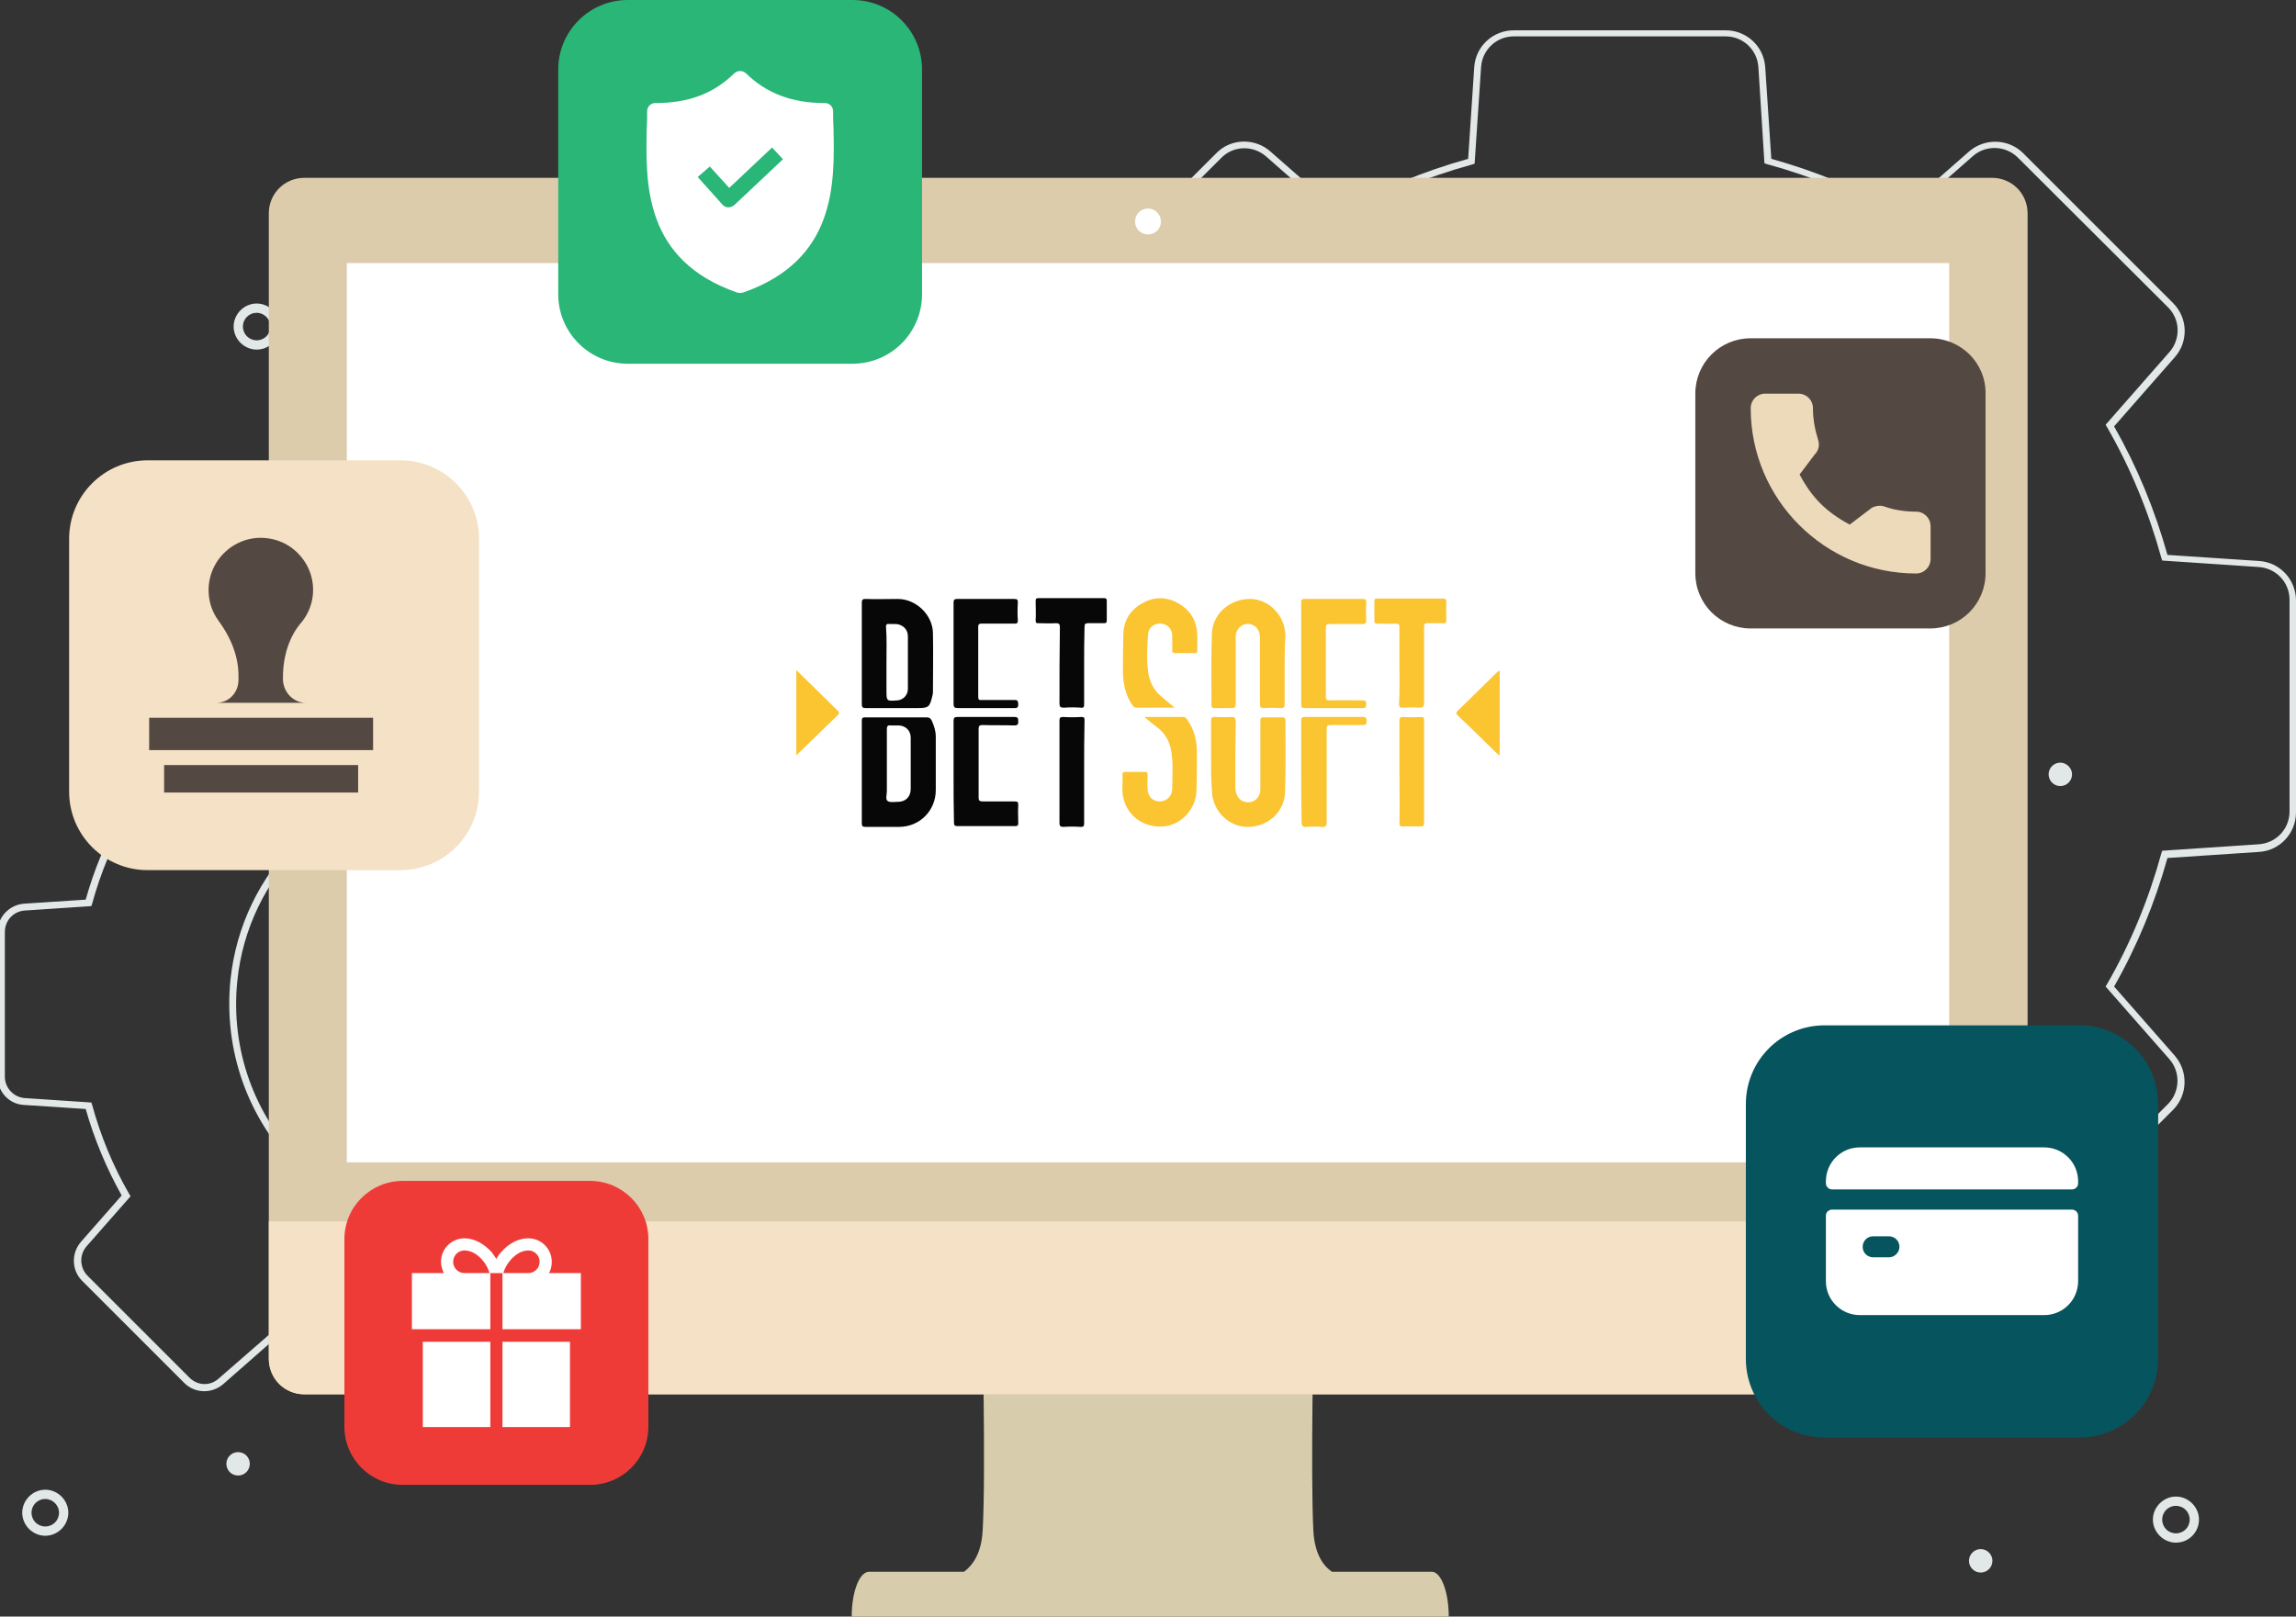
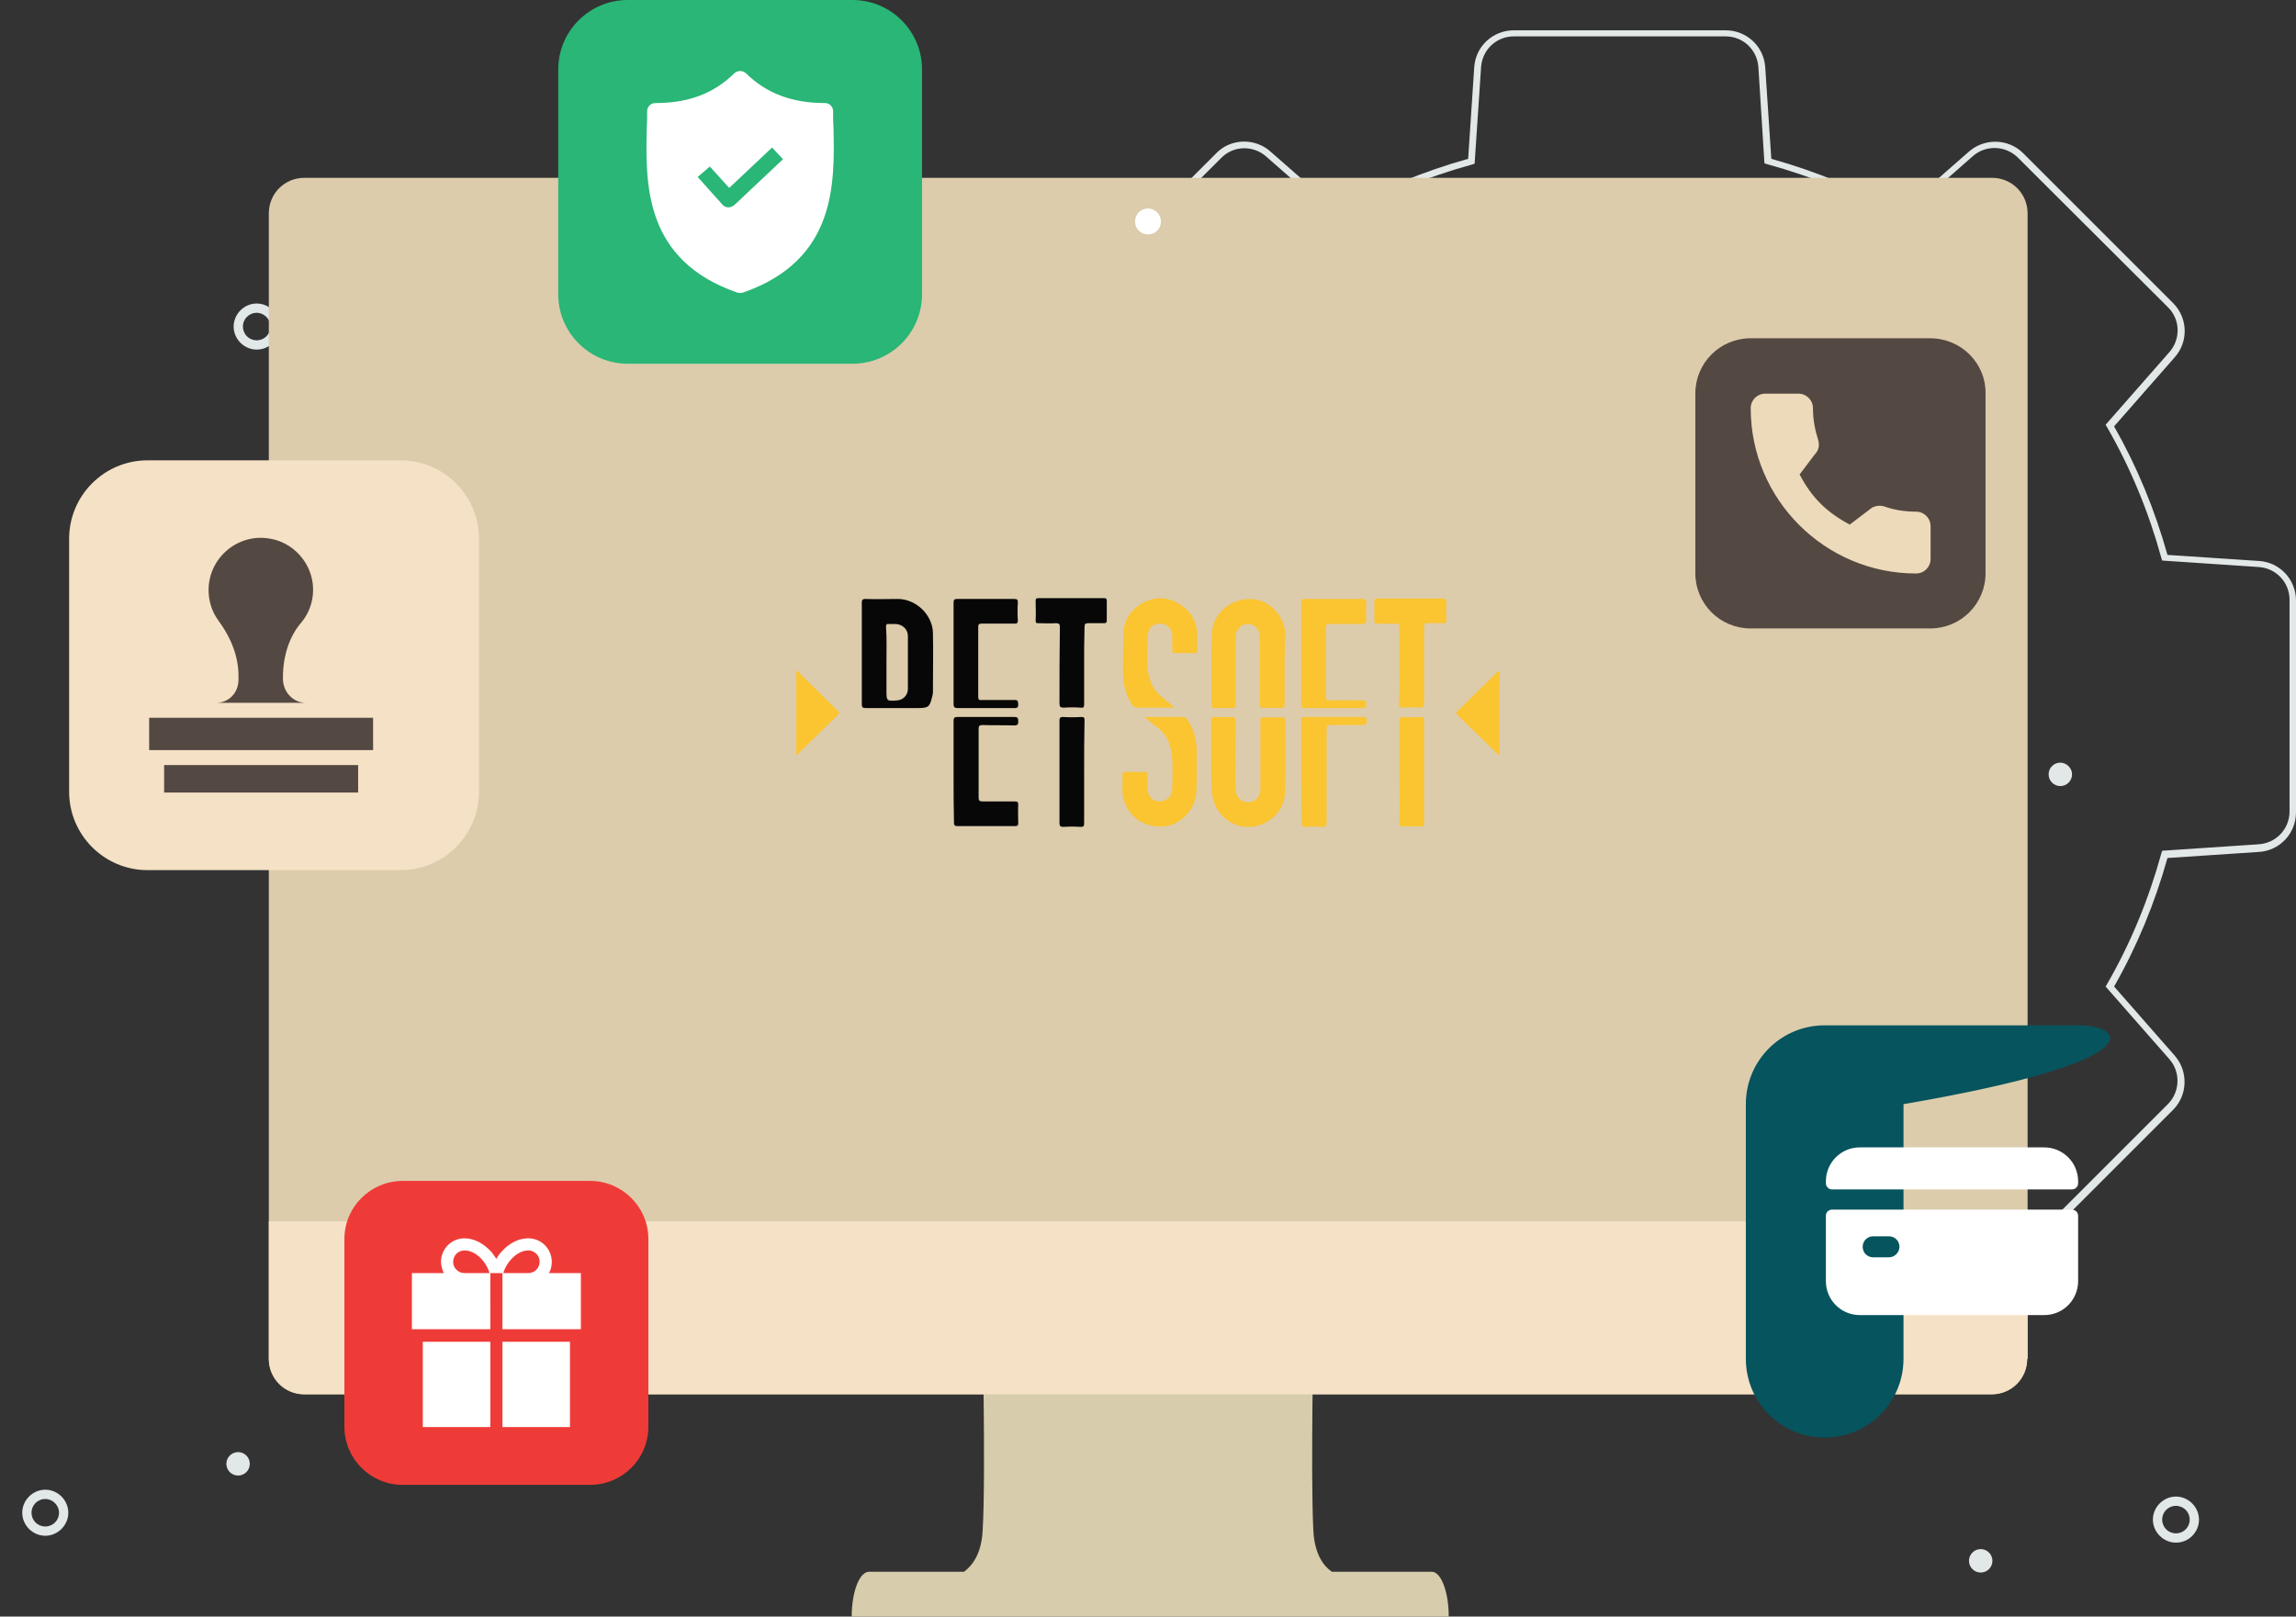
<svg xmlns="http://www.w3.org/2000/svg" xmlns:xlink="http://www.w3.org/1999/xlink" version="1.1" x="0px" y="0px" viewBox="0 0 568 400" style="enable-background:new 0 0 568 400;" xml:space="preserve">
  <rect x="0" y="0" width="568" height="400" fill="#333333" stroke="none" />
  <style type="text/css">
	.st0{fill:#E2E7E8;}
	.st1{fill:#D7CCAB;}
	.st2{clip-path:url(#XMLID_2_);fill:#F5E1C5;}
	.st3{fill:#FFFFFF;}
	.st4{fill:#080707;}
	.st5{fill:#FBC431;}
	.st6{fill:#F5E1C5;}
	.st7{fill:#544842;}
	.st8{fill:#06545D;}
	.st9{fill:#EF3B38;}
	.st10{fill:#ECDABB;}
	.st11{fill:#29B677;}
</style>
  <g id="Layer_1">
    <g>
      <g>
        <g>
          <g>
            <path class="st0" d="M426.9,342.1h-52.4c-5.2,0-9.5-4-9.8-9.2l-1.5-22.6c-11.1-3.1-21.8-7.5-31.8-13.2l-17.1,15       c-3.9,3.4-9.8,3.2-13.4-0.4l-37.1-37.1c-3.7-3.7-3.8-9.6-0.4-13.4l15-17.1c-5.7-10-10.1-20.7-13.2-31.8l-22.6-1.5       c-5.2-0.3-9.2-4.6-9.2-9.8v-52.4c0-5.2,4-9.5,9.2-9.8l22.6-1.5c3.1-11.1,7.5-21.8,13.2-31.8l-15-17.1       c-3.4-3.9-3.2-9.8,0.4-13.4l37.1-37.1c3.6-3.7,9.6-3.8,13.4-0.4l17.1,15c10-5.7,20.7-10.1,31.8-13.2l1.5-22.6       c0.3-5.2,4.6-9.2,9.8-9.2h52.4c5.2,0,9.5,4,9.8,9.2l1.5,22.6c11.1,3.1,21.8,7.5,31.8,13.2l17.1-15c3.9-3.4,9.8-3.2,13.4,0.4       l37.1,37.1c3.7,3.7,3.8,9.6,0.4,13.4l-15,17.1c5.7,10,10.1,20.7,13.2,31.8l22.6,1.5c5.2,0.3,9.2,4.6,9.2,9.8v52.4       c0,5.2-4,9.5-9.2,9.8l-22.6,1.5c-3.1,11.1-7.5,21.8-13.2,31.8l15,17.1c3.4,3.9,3.2,9.8-0.4,13.4l-37.1,37.1       c-3.6,3.7-9.6,3.8-13.4,0.4l-17.1-15c-10,5.7-20.7,10.1-31.8,13.2l-1.5,22.6C436.3,338,432,342.1,426.9,342.1z M331.1,294.9       l0.5,0.3c10.2,5.9,21.2,10.4,32.5,13.5l0.6,0.2l1.6,23.9c0.3,4.3,3.8,7.6,8.1,7.6h52.4c4.3,0,7.8-3.3,8.1-7.6l1.6-23.9l0.6-0.2       c11.3-3.1,22.3-7.6,32.5-13.5l0.5-0.3l18,15.8c3.2,2.8,8.1,2.7,11.1-0.4l37.1-37.1c3-3,3.2-7.9,0.4-11.1l-15.8-18l0.3-0.5       c5.9-10.2,10.4-21.2,13.5-32.5l0.2-0.6l23.9-1.6c4.3-0.3,7.6-3.8,7.6-8.1v-52.4c0-4.3-3.3-7.8-7.6-8.1l-23.9-1.6l-0.2-0.6       c-3.1-11.3-7.6-22.3-13.5-32.5l-0.3-0.5l15.8-18c2.8-3.2,2.7-8.1-0.4-11.1L499.2,39c-3-3-7.9-3.2-11.1-0.4l-18,15.8l-0.5-0.3       c-10.2-5.9-21.2-10.4-32.5-13.5l-0.6-0.2L435,16.6c-0.3-4.3-3.8-7.6-8.1-7.6h-52.4c-4.3,0-7.8,3.3-8.1,7.6l-1.6,23.9l-0.6,0.2       c-11.3,3.1-22.3,7.6-32.5,13.5l-0.5,0.3l-18-15.8c-3.2-2.8-8.1-2.7-11.1,0.4L265,76.1c-3,3-3.2,7.9-0.4,11.1l15.8,18l-0.3,0.5       c-5.9,10.2-10.4,21.2-13.5,32.5l-0.2,0.6l-23.9,1.6c-4.3,0.3-7.6,3.8-7.6,8.1v52.4c0,4.3,3.3,7.8,7.6,8.1l23.9,1.6l0.2,0.6       c3.1,11.3,7.6,22.3,13.5,32.5l0.3,0.5l-15.8,18c-2.8,3.2-2.7,8.1,0.4,11.1l37.1,37.1c3,3,7.9,3.2,11.1,0.4L331.1,294.9z        M400.7,258.2c-22.2,0-43.4-8.7-59.2-24.5c-17.8-17.8-26.5-42.4-24-67.6c3.9-39.3,35.3-70.7,74.6-74.6       c25.2-2.5,49.8,6.3,67.6,24c17.8,17.8,26.5,42.4,24,67.6c-3.9,39.3-35.3,70.7-74.6,74.6C406.3,258.1,403.5,258.2,400.7,258.2z        M409,256.1l0.1,0.9L409,256.1c38.5-3.8,69.2-34.5,73.1-73.1c2.4-24.7-6.1-48.8-23.6-66.2c-17.4-17.4-41.5-26-66.2-23.6       c-38.5,3.8-69.2,34.5-73.1,73.1c-2.4,24.7,6.1,48.8,23.6,66.2C360.2,250,384.3,258.5,409,256.1z" />
          </g>
          <g>
-             <path class="st0" d="M132,363.1H96.1c-3.7,0-6.7-2.9-7-6.5l-1-15.3c-7.5-2.1-14.7-5.1-21.4-8.9l-11.5,10.1       c-2.8,2.4-7,2.3-9.6-0.3l-25.3-25.3c-2.6-2.6-2.7-6.8-0.3-9.6l10.1-11.5c-3.8-6.8-6.8-14-8.9-21.4l-15.3-1       c-3.7-0.2-6.5-3.3-6.5-7v-35.8c0-3.7,2.9-6.7,6.5-7l15.3-1c2.1-7.5,5.1-14.7,8.9-21.4l-10.1-11.5c-2.4-2.8-2.3-7,0.3-9.6       l25.3-25.3c2.6-2.6,6.8-2.7,9.6-0.3l11.5,10.1c6.8-3.8,14-6.8,21.4-8.9l1-15.3c0.2-3.7,3.3-6.5,7-6.5H132c3.7,0,6.7,2.9,7,6.5       l1,15.3c7.5,2.1,14.7,5.1,21.4,8.9l11.5-10.1c2.8-2.4,7-2.3,9.6,0.3l25.3,25.3c2.6,2.6,2.7,6.8,0.3,9.6l-10.1,11.5       c3.8,6.8,6.8,14,8.9,21.4l15.3,1c3.7,0.2,6.5,3.3,6.5,7v35.8c0,3.7-2.9,6.7-6.5,7l-15.3,1c-2.1,7.5-5.1,14.7-8.9,21.4       l10.1,11.5c2.4,2.8,2.3,7-0.3,9.6l-25.3,25.3c-2.6,2.6-6.8,2.7-9.6,0.3l-11.5-10.1c-6.8,3.8-14,6.8-21.4,8.9l-1,15.3       C138.7,360.2,135.6,363.1,132,363.1z M66.5,330.3l0.5,0.3c7,4,14.4,7.1,22.1,9.2l0.6,0.2l1.1,16.5c0.2,2.8,2.5,4.9,5.3,4.9H132       c2.8,0,5.1-2.2,5.3-4.9l1.1-16.5l0.6-0.2c7.7-2.1,15.2-5.2,22.1-9.2l0.5-0.3l12.4,10.9c2.1,1.8,5.2,1.7,7.2-0.2l25.3-25.3       c2-2,2.1-5.1,0.2-7.2L195.8,296l0.3-0.5c4-7,7.1-14.4,9.2-22.1l0.2-0.6l16.5-1.1c2.8-0.2,4.9-2.5,4.9-5.3v-35.8       c0-2.8-2.2-5.1-4.9-5.3l-16.5-1.1l-0.2-0.6c-2.1-7.7-5.2-15.2-9.2-22.1l-0.3-0.5l10.9-12.4c1.8-2.1,1.7-5.2-0.2-7.2L181.2,156       c-2-2-5.1-2.1-7.2-0.2l-12.4,10.9l-0.5-0.3c-7-4-14.4-7.1-22.1-9.2l-0.6-0.2l-1.1-16.5c-0.2-2.8-2.5-4.9-5.3-4.9H96.1       c-2.8,0-5.1,2.2-5.3,4.9L89.8,157l-0.6,0.2c-7.7,2.1-15.2,5.2-22.1,9.2l-0.5,0.3l-12.4-10.9c-2.1-1.8-5.2-1.7-7.2,0.2       l-25.3,25.3c-2,2-2.1,5.1-0.2,7.2L32.3,201l-0.3,0.5c-4,7-7.1,14.4-9.2,22.1l-0.2,0.6l-16.5,1.1c-2.8,0.2-4.9,2.5-4.9,5.3v35.8       c0,2.8,2.2,5.1,4.9,5.3l16.5,1.1l0.2,0.6c2.1,7.7,5.2,15.2,9.2,22.1l0.3,0.5l-10.9,12.4c-1.8,2.1-1.7,5.2,0.2,7.2l25.3,25.3       c2,2,5.1,2.1,7.2,0.2L66.5,330.3z M114.1,305.8c-15.2,0-29.8-6-40.6-16.8c-12.2-12.2-18.2-29.1-16.5-46.4       c2.7-27,24.2-48.5,51.2-51.2c17.3-1.7,34.2,4.3,46.4,16.5c12.2,12.2,18.2,29.1,16.5,46.4c-2.7,27-24.2,48.5-51.2,51.2l-0.1-0.9       l0.1,0.9C118,305.7,116,305.8,114.1,305.8z M114,192.9c-1.9,0-3.7,0.1-5.6,0.3c-26.2,2.6-47.1,23.5-49.7,49.6       c-1.7,16.8,4.2,33.2,16,45c11.8,11.8,28.2,17.7,45,16c26.2-2.6,47.1-23.5,49.6-49.7c1.7-16.8-4.2-33.2-16-45       C142.9,198.6,128.8,192.9,114,192.9z" />
-           </g>
+             </g>
        </g>
        <g>
          <path class="st0" d="M538.3,381.7c-3.1,0-5.7-2.6-5.7-5.7s2.6-5.7,5.7-5.7s5.7,2.6,5.7,5.7S541.5,381.7,538.3,381.7z       M538.3,372.6c-1.9,0-3.4,1.5-3.4,3.4s1.5,3.4,3.4,3.4s3.4-1.5,3.4-3.4S540.2,372.6,538.3,372.6z" />
        </g>
        <g>
          <path class="st0" d="M472.6,86.5c-3.1,0-5.7-2.6-5.7-5.7c0-3.1,2.6-5.7,5.7-5.7c3.1,0,5.7,2.6,5.7,5.7      C478.3,84,475.7,86.5,472.6,86.5z M472.6,77.4c-1.9,0-3.4,1.5-3.4,3.4s1.5,3.4,3.4,3.4s3.4-1.5,3.4-3.4S474.5,77.4,472.6,77.4z" />
        </g>
        <g>
          <path class="st0" d="M512.6,191.6c0,1.6-1.3,2.9-2.9,2.9c-1.6,0-2.9-1.3-2.9-2.9c0-1.6,1.3-2.9,2.9-2.9      C511.2,188.7,512.6,190,512.6,191.6z" />
        </g>
        <g>
          <circle class="st0" cx="58.9" cy="362.2" r="2.9" />
        </g>
        <g>
          <circle class="st0" cx="95.7" cy="80.8" r="2.9" />
        </g>
        <g>
          <path class="st0" d="M492.9,386.2c0,1.6-1.3,2.9-2.9,2.9c-1.6,0-2.9-1.3-2.9-2.9c0-1.6,1.3-2.9,2.9-2.9      C491.6,383.3,492.9,384.6,492.9,386.2z" />
        </g>
        <g>
-           <path class="st0" d="M171,135.9c-3.1,0-5.7-2.6-5.7-5.7c0-3.1,2.6-5.7,5.7-5.7c3.1,0,5.7,2.6,5.7,5.7      C176.7,133.4,174.1,135.9,171,135.9z M171,126.8c-1.9,0-3.4,1.5-3.4,3.4c0,1.9,1.5,3.4,3.4,3.4s3.4-1.5,3.4-3.4      C174.4,128.3,172.9,126.8,171,126.8z" />
-         </g>
+           </g>
        <g>
          <path class="st0" d="M11.2,380c-3.1,0-5.7-2.6-5.7-5.7s2.6-5.7,5.7-5.7s5.7,2.6,5.7,5.7S14.3,380,11.2,380z M11.2,370.9      c-1.9,0-3.4,1.5-3.4,3.4s1.5,3.4,3.4,3.4s3.4-1.5,3.4-3.4S13,370.9,11.2,370.9z" />
        </g>
        <g>
          <path class="st0" d="M63.5,86.5c-3.1,0-5.7-2.6-5.7-5.7c0-3.1,2.6-5.7,5.7-5.7c3.1,0,5.7,2.6,5.7,5.7      C69.2,84,66.6,86.5,63.5,86.5z M63.5,77.4c-1.9,0-3.4,1.5-3.4,3.4s1.5,3.4,3.4,3.4c1.9,0,3.4-1.5,3.4-3.4S65.3,77.4,63.5,77.4z" />
        </g>
      </g>
      <g>
        <g>
          <g>
            <g>
              <path class="st1" d="M354.2,388.9h-24.7c-1.8-1.2-4.3-4-4.6-10.3c-0.7-13.8,0.1-52.8,0.1-52.8h-82c0,0,0.9,39.1,0.1,52.8        c-0.3,6.3-2.9,9-4.6,10.3H215c-2.4,0-4.3,5-4.3,11.1h147.7C358.4,393.9,356.5,388.9,354.2,388.9z" />
              <g>
                <defs>
                  <path id="XMLID_5_" d="M501.5,336.2c0,4.9-3.9,8.8-8.8,8.8H75.3c-4.9,0-8.8-3.9-8.8-8.8V52.8c0-4.9,3.9-8.8,8.8-8.8h417.5          c4.9,0,8.8,3.9,8.8,8.8V336.2z" />
                </defs>
                <use xlink:href="#XMLID_5_" style="overflow:visible;fill:#DCCCAC;" />
                <clipPath id="XMLID_2_">
                  <use xlink:href="#XMLID_5_" style="overflow:visible;" />
                </clipPath>
                <rect x="60.6" y="302.2" class="st2" width="524.6" height="53.3" />
              </g>
            </g>
            <path class="st3" d="M287.2,54.8c0,1.8-1.4,3.2-3.2,3.2s-3.2-1.4-3.2-3.2c0-1.8,1.4-3.2,3.2-3.2S287.2,53.1,287.2,54.8z" />
          </g>
-           <rect x="85.8" y="65.1" class="st3" width="396.4" height="222.5" />
        </g>
        <g>
-           <path class="st4" d="M213.2,191c0-4.2,0-8.4,0-12.6c0-0.8,0.2-0.9,0.9-0.9c5,0,10,0,15.1,0c0.7,0,1,0.2,1.3,0.8      c0.6,1.3,1,2.6,1,4c0,4.4,0,8.8,0,13.2c0,5.1-4,9.1-9.1,9.1c-2.8,0-5.5,0-8.3,0c-0.7,0-0.9-0.2-0.9-0.9      C213.2,199.4,213.2,195.2,213.2,191z M225.3,188.9C225.3,188.9,225.3,188.9,225.3,188.9c0-2.1,0-4.3,0-6.4c0-1.7-1.2-2.9-2.9-3      c-0.7,0-1.4,0-2.1,0c-0.7-0.1-0.9,0.2-0.9,0.9c0,5.1,0,10.2,0,15.3c0,0.9-0.4,2.1,0.2,2.5c0.5,0.4,1.7,0.2,2.5,0.2      c2,0,3.2-1.3,3.2-3.2C225.3,193.1,225.3,191,225.3,188.9z" />
          <path class="st4" d="M213.2,161.6c0-4.1,0-8.3,0-12.4c0-0.7,0.1-1,0.9-1c2.7,0.1,5.3,0,8,0c4.5,0,8.6,3.9,8.7,8.4      c0.1,4.8,0,9.6,0,14.4c0,0.3,0,0.7-0.1,1c-0.7,3-0.9,3.2-3.9,3.2c-4.2,0-8.4,0-12.6,0c-0.8,0-1-0.2-1-1      C213.2,170,213.2,165.8,213.2,161.6z M219.3,163.8c0,2.3,0,4.7,0,7c0,2.7,0,2.7,2.7,2.5c1.4-0.1,2.6-1.3,2.6-2.8      c0-4.4,0-8.7,0-13.1c0-1.7-1.3-2.9-3-3c-0.5,0-1,0-1.5,0c-0.7-0.1-1,0.1-0.9,0.9C219.4,158.1,219.3,160.9,219.3,163.8z" />
          <path class="st5" d="M317.8,165.5c0,2.9,0,5.8,0,8.7c0,0.7-0.1,1-0.9,1c-1.4-0.1-2.8-0.1-4.2,0c-0.8,0-1-0.2-1-1      c0-5.5,0-11,0-16.5c0-1.8-1.1-3.1-2.6-3.3c-1.9-0.2-3.4,1.2-3.4,3.2c0,5.3,0,10.7,0,16c0,1.6,0,1.6-1.6,1.6c-1.2,0-2.5,0-3.7,0      c-0.5,0-0.7-0.2-0.7-0.7c0-5.9-0.1-11.7,0.1-17.6c0.1-5,4.5-8.8,9.6-8.7c4.7,0.1,8.6,4.3,8.6,9.2      C317.8,160.1,317.8,162.8,317.8,165.5C317.8,165.5,317.8,165.5,317.8,165.5z" />
          <path class="st5" d="M299.6,187.2c0-3,0-5.9,0-8.9c0-0.7,0.2-0.9,0.9-0.9c1.4,0,2.8,0.1,4.1,0c0.8,0,1.1,0.2,1.1,1.1      c-0.1,5.3-0.1,10.6-0.1,15.9c0,0.4,0,0.8,0.1,1.3c0.3,1.8,1.5,2.9,3.3,2.8c1.6-0.1,2.8-1.4,2.8-3.2c0-4.9,0-9.7,0-14.6      c0-0.8,0-1.6,0-2.4c0-0.5,0.1-0.8,0.7-0.8c1.6,0,3.2,0,4.8,0c0.5,0,0.7,0.2,0.7,0.7c0,6,0.1,11.9-0.1,17.9      c-0.2,5-4.5,8.7-9.6,8.5c-4.7-0.2-8.5-4.3-8.5-9.2C299.6,192.6,299.6,189.9,299.6,187.2C299.6,187.2,299.6,187.2,299.6,187.2z" />
          <path class="st5" d="M283.1,177.4c3.4,0,6.5,0,9.6,0c0.6,0,0.8,0.4,1.1,0.8c1.7,2.4,2.3,5.2,2.3,8.1c0,3.1,0,6.1-0.1,9.2      c-0.1,4.7-3.8,8.7-8.3,9c-5,0.3-9.1-2.8-9.9-7.6c-0.3-1.7,0-3.5-0.1-5.3c0-0.4,0.1-0.6,0.6-0.6c1.7,0,3.3,0,5,0      c0.6,0,0.6,0.3,0.6,0.7c0,1.1-0.1,2.3,0,3.4c0,1.9,1.2,3.2,3,3.2c1.7,0,3.1-1.3,3.1-3.2c0-3.2,0.3-6.4-0.3-9.5      c-0.4-2.3-1.6-4.3-3.5-5.7C285.2,179.2,284.3,178.4,283.1,177.4z" />
          <path class="st5" d="M290.6,175.1c-3.4,0-6.5,0-9.5,0c-0.5,0-0.7-0.3-1-0.7c-1.6-2.3-2.2-5-2.3-7.8c0-3.2,0-6.5,0.1-9.7      c0.1-3.6,1.9-6.2,5-7.8c3-1.6,6.2-1.4,9.1,0.5c2.7,1.7,4.1,4.3,4.2,7.5c0,1.2,0,2.5,0,3.7c0,0.6-0.1,0.8-0.8,0.8      c-1.6,0-3.1,0-4.7,0c-0.5,0-0.8-0.2-0.7-0.7c0-1.2,0-2.4,0-3.6c0-1.7-1.2-2.9-2.8-3c-1.7-0.1-3.1,1-3.2,2.7      c-0.2,3.2-0.4,6.5,0.1,9.7c0.4,2.3,1.5,4.3,3.4,5.8C288.5,173.4,289.4,174.1,290.6,175.1z" />
          <path class="st4" d="M235.9,191c0-4.2,0-8.4,0-12.6c0-0.8,0.2-1,1-1c4.7,0,9.3,0,14,0c0.8,0,1,0.2,1,1c0,0.7,0,1.1-1,1.1      c-2.6-0.1-5.2,0-7.8-0.1c-0.8,0-1,0.2-1,1c0,5.6,0,11.3,0,16.9c0,0.9,0.3,1,1.1,1c2.6,0,5.2,0,7.8,0c0.8,0,0.9,0.2,0.9,0.9      c-0.1,1.5,0,3,0,4.4c0,0.6-0.1,0.8-0.7,0.8c-4.8,0-9.6,0-14.4,0c-0.7,0-0.8-0.3-0.8-0.9C235.9,199.5,235.9,195.2,235.9,191z" />
          <path class="st5" d="M321.9,161.6c0-4.2,0-8.3,0-12.5c0-0.8,0.2-0.9,0.9-0.9c4.8,0,9.5,0,14.3,0c0.7,0,0.9,0.2,0.9,0.9      c-0.1,1.4-0.1,2.9,0,4.3c0,0.7-0.2,1-0.9,1c-2.7,0-5.3,0-8,0c-0.8,0-1.1,0.1-1.1,1c0,5.6,0,11.3,0,16.9c0,0.8,0.2,1,1,1      c2.7-0.1,5.4,0,8.1,0c0.8,0,0.9,0.3,0.9,1c0,0.7-0.2,0.9-0.9,0.9c-4.8,0-9.5,0-14.3,0c-0.8,0-0.9-0.2-0.9-0.9      C321.9,170,321.9,165.8,321.9,161.6C321.9,161.6,321.9,161.6,321.9,161.6z" />
          <path class="st4" d="M235.9,161.7c0-4.2,0-8.4,0-12.6c0-0.7,0.2-0.9,0.9-0.9c4.7,0,9.4,0,14.1,0c0.8,0,0.9,0.2,0.9,0.9      c-0.1,1.5-0.1,3,0,4.4c0,0.7-0.2,0.8-0.8,0.8c-2.7,0-5.4,0-8.1,0c-0.6,0-0.9,0.1-0.9,0.8c0,5.8,0,11.5,0,17.3      c0,0.7,0.2,0.9,0.9,0.8c2.7,0,5.4,0,8.1,0c0.9,0,0.8,0.4,0.9,1c0,0.7-0.1,1-0.9,1c-4.7,0-9.4,0-14.1,0c-0.8,0-1-0.3-1-1      C235.9,170,235.9,165.9,235.9,161.7z" />
          <path class="st5" d="M346.2,164.7c0-3.2,0-6.3,0-9.5c0-0.7-0.2-0.9-0.9-0.9c-1.5,0.1-3,0-4.6,0c-0.5,0-0.7-0.1-0.7-0.7      c0-1.6,0-3.2,0-4.8c0-0.6,0.2-0.7,0.7-0.7c5.4,0,10.9,0,16.3,0c0.6,0,0.8,0.2,0.8,0.8c0,1.5-0.1,3,0,4.5c0,0.8-0.3,0.9-0.9,0.8      c-1.2,0-2.5,0-3.7,0c-0.8,0-0.9,0.2-0.9,1c0,6.2,0,12.5,0,18.7c0,0.9-0.2,1.2-1.2,1.2c-1.4-0.1-2.8-0.1-4.1,0      c-0.7,0-0.9-0.2-0.9-0.9C346.3,171.1,346.2,167.9,346.2,164.7z" />
          <path class="st4" d="M268.2,164.7c0,3.2,0,6.4,0,9.6c0,0.6-0.1,0.9-0.8,0.8c-1.4-0.1-2.8-0.1-4.2,0c-0.9,0-1.1-0.2-1.1-1.1      c0-6.2,0-12.5,0.1-18.7c0-0.8-0.1-1.1-1-1.1c-1.4,0.1-2.8,0-4.2,0c-0.6,0-0.8,0-0.8-0.7c0.1-1.6,0-3.2,0-4.8      c0-0.6,0.2-0.7,0.7-0.7c5.4,0,10.8,0,16.2,0c0.5,0,0.7,0.1,0.7,0.7c0,1.6,0,3.2,0,4.8c0,0.5-0.1,0.7-0.7,0.7c-1.3,0-2.6,0-3.9,0      c-0.7,0-0.9,0.2-0.9,0.9C268.2,158.4,268.2,161.5,268.2,164.7C268.2,164.7,268.2,164.7,268.2,164.7z" />
          <path class="st5" d="M321.9,190.9c0-4.2,0-8.3,0-12.5c0-0.8,0.1-1,1-1c4.7,0,9.5,0,14.2,0c0.8,0,1,0.3,1,1c0,0.7-0.1,1-0.9,1      c-2.5,0-5.1,0-7.6,0c-1.4,0-1.4,0-1.4,1.4c0,7.5,0,15,0,22.6c0,1-0.3,1.3-1.2,1.2c-1.2-0.1-2.5-0.1-3.7,0      c-1,0.1-1.3-0.2-1.3-1.2C321.9,199.2,321.9,195.1,321.9,190.9z" />
          <path class="st4" d="M268.2,191.1c0,4.2,0,8.4,0,12.6c0,0.8-0.2,0.9-0.9,0.9c-1.4-0.1-2.8-0.1-4.2,0c-0.8,0-1-0.2-1-1      c0-6.2,0-12.4,0-18.6c0-2.2,0-4.4,0-6.7c0-0.7,0.2-0.9,0.9-0.9c1.5,0.1,3,0.1,4.5,0c0.7,0,0.8,0.2,0.8,0.8      C268.2,182.5,268.2,186.8,268.2,191.1C268.2,191.1,268.2,191.1,268.2,191.1z" />
          <path class="st5" d="M346.2,191c0-4.2,0-8.4,0-12.6c0-0.8,0.2-1,1-1c1.4,0.1,2.9,0.1,4.3,0c0.7,0,0.8,0.2,0.8,0.8      c0,8.5,0,16.9,0,25.4c0,0.7-0.2,0.9-0.9,0.9c-1.4,0-2.9-0.1-4.3,0c-0.8,0-0.9-0.2-0.9-0.9C346.3,199.4,346.2,195.2,346.2,191z" />
          <path class="st5" d="M197,165.8c3.5,3.4,6.9,6.8,10.3,10.1c0.3,0.3,0.4,0.5,0.1,0.9c-3.4,3.3-6.9,6.7-10.4,10.1      C197,179.8,197,172.9,197,165.8z" />
          <path class="st5" d="M371,165.9c0,7,0,13.9,0,20.9c-0.4,0-0.5-0.3-0.8-0.5c-3.2-3.1-6.3-6.2-9.5-9.2c-0.4-0.4-0.6-0.7-0.1-1.2      c3.3-3.2,6.6-6.5,9.9-9.7C370.8,166.1,370.9,166,371,165.9z" />
        </g>
      </g>
      <g>
        <path class="st6" d="M99.1,113.9H36.5c-10.7,0-19.4,8.7-19.4,19.4v62.6c0,10.7,8.7,19.4,19.4,19.4h62.6     c10.7,0,19.4-8.7,19.4-19.4v-62.6C118.5,122.6,109.8,113.9,99.1,113.9z" />
        <g>
          <rect x="40.6" y="189.3" class="st7" width="48" height="6.8" />
          <g>
            <rect x="36.9" y="177.6" class="st7" width="55.4" height="8" />
            <path class="st7" d="M75.7,173.9H53.5c3.1,0,5.5-2.5,5.5-5.7v-1c0-4.6-1.7-9.2-5-13.7c-1.6-2.2-2.4-4.8-2.4-7.5       c0-8,7.3-14.2,15.3-12.7c5.2,0.9,9.3,5.1,10.3,10.1c0.8,3.9-0.3,7.9-2.8,10.8c-2.8,3.3-4.4,8.1-4.4,13.4v0.7       C70.2,171.4,72.6,173.9,75.7,173.9L75.7,173.9z M75.7,173.9" />
          </g>
        </g>
      </g>
      <g>
-         <path class="st8" d="M514.4,253.7h-63c-10.8,0-19.5,8.7-19.5,19.5v63c0,10.8,8.7,19.5,19.5,19.5h63c10.8,0,19.5-8.7,19.5-19.5     v-63C533.9,262.4,525.2,253.7,514.4,253.7z" />
+         <path class="st8" d="M514.4,253.7h-63c-10.8,0-19.5,8.7-19.5,19.5v63c0,10.8,8.7,19.5,19.5,19.5c10.8,0,19.5-8.7,19.5-19.5     v-63C533.9,262.4,525.2,253.7,514.4,253.7z" />
        <g>
          <path class="st3" d="M451.7,300.8V317c0,4.7,3.8,8.4,8.4,8.4h45.6c4.7,0,8.4-3.8,8.4-8.4v-16.2c0-0.8-0.7-1.5-1.5-1.5h-59.5      C452.3,299.4,451.7,300,451.7,300.8L451.7,300.8z M467.3,311.1h-3.9c-1.4,0-2.6-1.1-2.6-2.6c0-1.4,1.1-2.6,2.6-2.6h3.9      c1.4,0,2.6,1.1,2.6,2.6C469.9,309.9,468.7,311.1,467.3,311.1L467.3,311.1z M467.3,311.1" />
          <path class="st3" d="M514.1,292.8v-0.5c0-4.7-3.8-8.4-8.4-8.4h-45.6c-4.7,0-8.4,3.8-8.4,8.4v0.5c0,0.8,0.7,1.5,1.5,1.5h59.5      C513.5,294.2,514.1,293.6,514.1,292.8L514.1,292.8z M514.1,292.8" />
        </g>
      </g>
      <g>
        <path class="st9" d="M146,292.2H99.6c-7.9,0-14.4,6.4-14.4,14.4V353c0,7.9,6.4,14.4,14.4,14.4H146c7.9,0,14.4-6.4,14.4-14.4     v-46.4C160.4,298.6,153.9,292.2,146,292.2z" />
        <g>
          <rect x="124.3" y="332" class="st3" width="16.7" height="21.1" />
          <rect x="104.6" y="332" class="st3" width="16.7" height="21.1" />
          <path class="st3" d="M135.8,315c0.5-0.8,0.7-1.8,0.7-2.8c0-3.2-2.6-5.8-5.8-5.8c-2.4,0-4.8,1.2-6.7,3.4      c-0.5,0.5-0.9,1.1-1.2,1.7c-0.4-0.6-0.8-1.2-1.2-1.7c-1.9-2.1-4.3-3.4-6.7-3.4c-3.2,0-5.8,2.6-5.8,5.8c0,1,0.3,2,0.7,2.8h-7.9      v13.9h19.4V315h3v13.9h19.4V315H135.8z M114.9,315c-1.5,0-2.8-1.2-2.8-2.8c0-1.5,1.2-2.8,2.8-2.8c2.8,0,5.4,2.8,6.2,5.6H114.9z       M130.7,315h-6.2c0.8-2.7,3.4-5.6,6.2-5.6c1.5,0,2.8,1.2,2.8,2.8C133.5,313.8,132.2,315,130.7,315L130.7,315z M130.7,315" />
        </g>
      </g>
      <g>
        <path class="st7" d="M477.5,83.7h-44.4c-7.6,0-13.7,6.1-13.7,13.7v44.4c0,7.6,6.1,13.7,13.7,13.7h44.4c7.6,0,13.7-6.1,13.7-13.7     V97.4C491.3,89.8,485.1,83.7,477.5,83.7z" />
        <g>
          <path class="st10" d="M474,126.6c-2.7,0-5.4-0.4-7.9-1.3c-1.2-0.4-2.8,0-3.5,0.7l-5,3.8c-5.8-3.1-9.4-6.7-12.4-12.4l3.7-4.9      c1-1,1.3-2.3,0.9-3.6c-0.8-2.5-1.3-5.2-1.3-7.9c0-2-1.6-3.6-3.6-3.6h-8.2c-2,0-3.6,1.6-3.6,3.6c0,22.6,18.4,40.9,40.9,40.9      c2,0,3.6-1.6,3.6-3.6v-8.1C477.6,128.2,476,126.6,474,126.6L474,126.6z M474,126.6" />
        </g>
      </g>
      <g>
        <path class="st11" d="M210.9,0h-55.6c-9.5,0-17.2,7.7-17.2,17.2v55.6c0,9.5,7.7,17.2,17.2,17.2h55.6c9.5,0,17.2-7.7,17.2-17.2     V17.2C228.1,7.7,220.4,0,210.9,0z" />
      </g>
      <g>
        <g>
          <path class="st3" d="M206.2,31.7c-0.1-1.4-0.1-2.8-0.1-4.2c0-1.1-0.9-2-2-2c-8.2,0-14.5-2.4-19.6-7.4c-0.8-0.7-2-0.7-2.8,0      c-5.2,5.1-11.4,7.4-19.6,7.4c-1.1,0-2,0.9-2,2c0,1.4,0,2.8-0.1,4.2c-0.3,13.8-0.7,32.7,22.4,40.7l0.7,0.1l0.7-0.1      C206.8,64.4,206.5,45.6,206.2,31.7L206.2,31.7z M181.6,50.8c-0.4,0.3-0.9,0.5-1.4,0.5h-0.1c-0.5,0-1.1-0.3-1.4-0.7l-6.1-6.8      l3-2.6l4.8,5.3L191,36.5l2.7,2.9L181.6,50.8z M181.6,50.8" />
        </g>
      </g>
    </g>
  </g>
  <g id="Layer_2">
</g>
</svg>